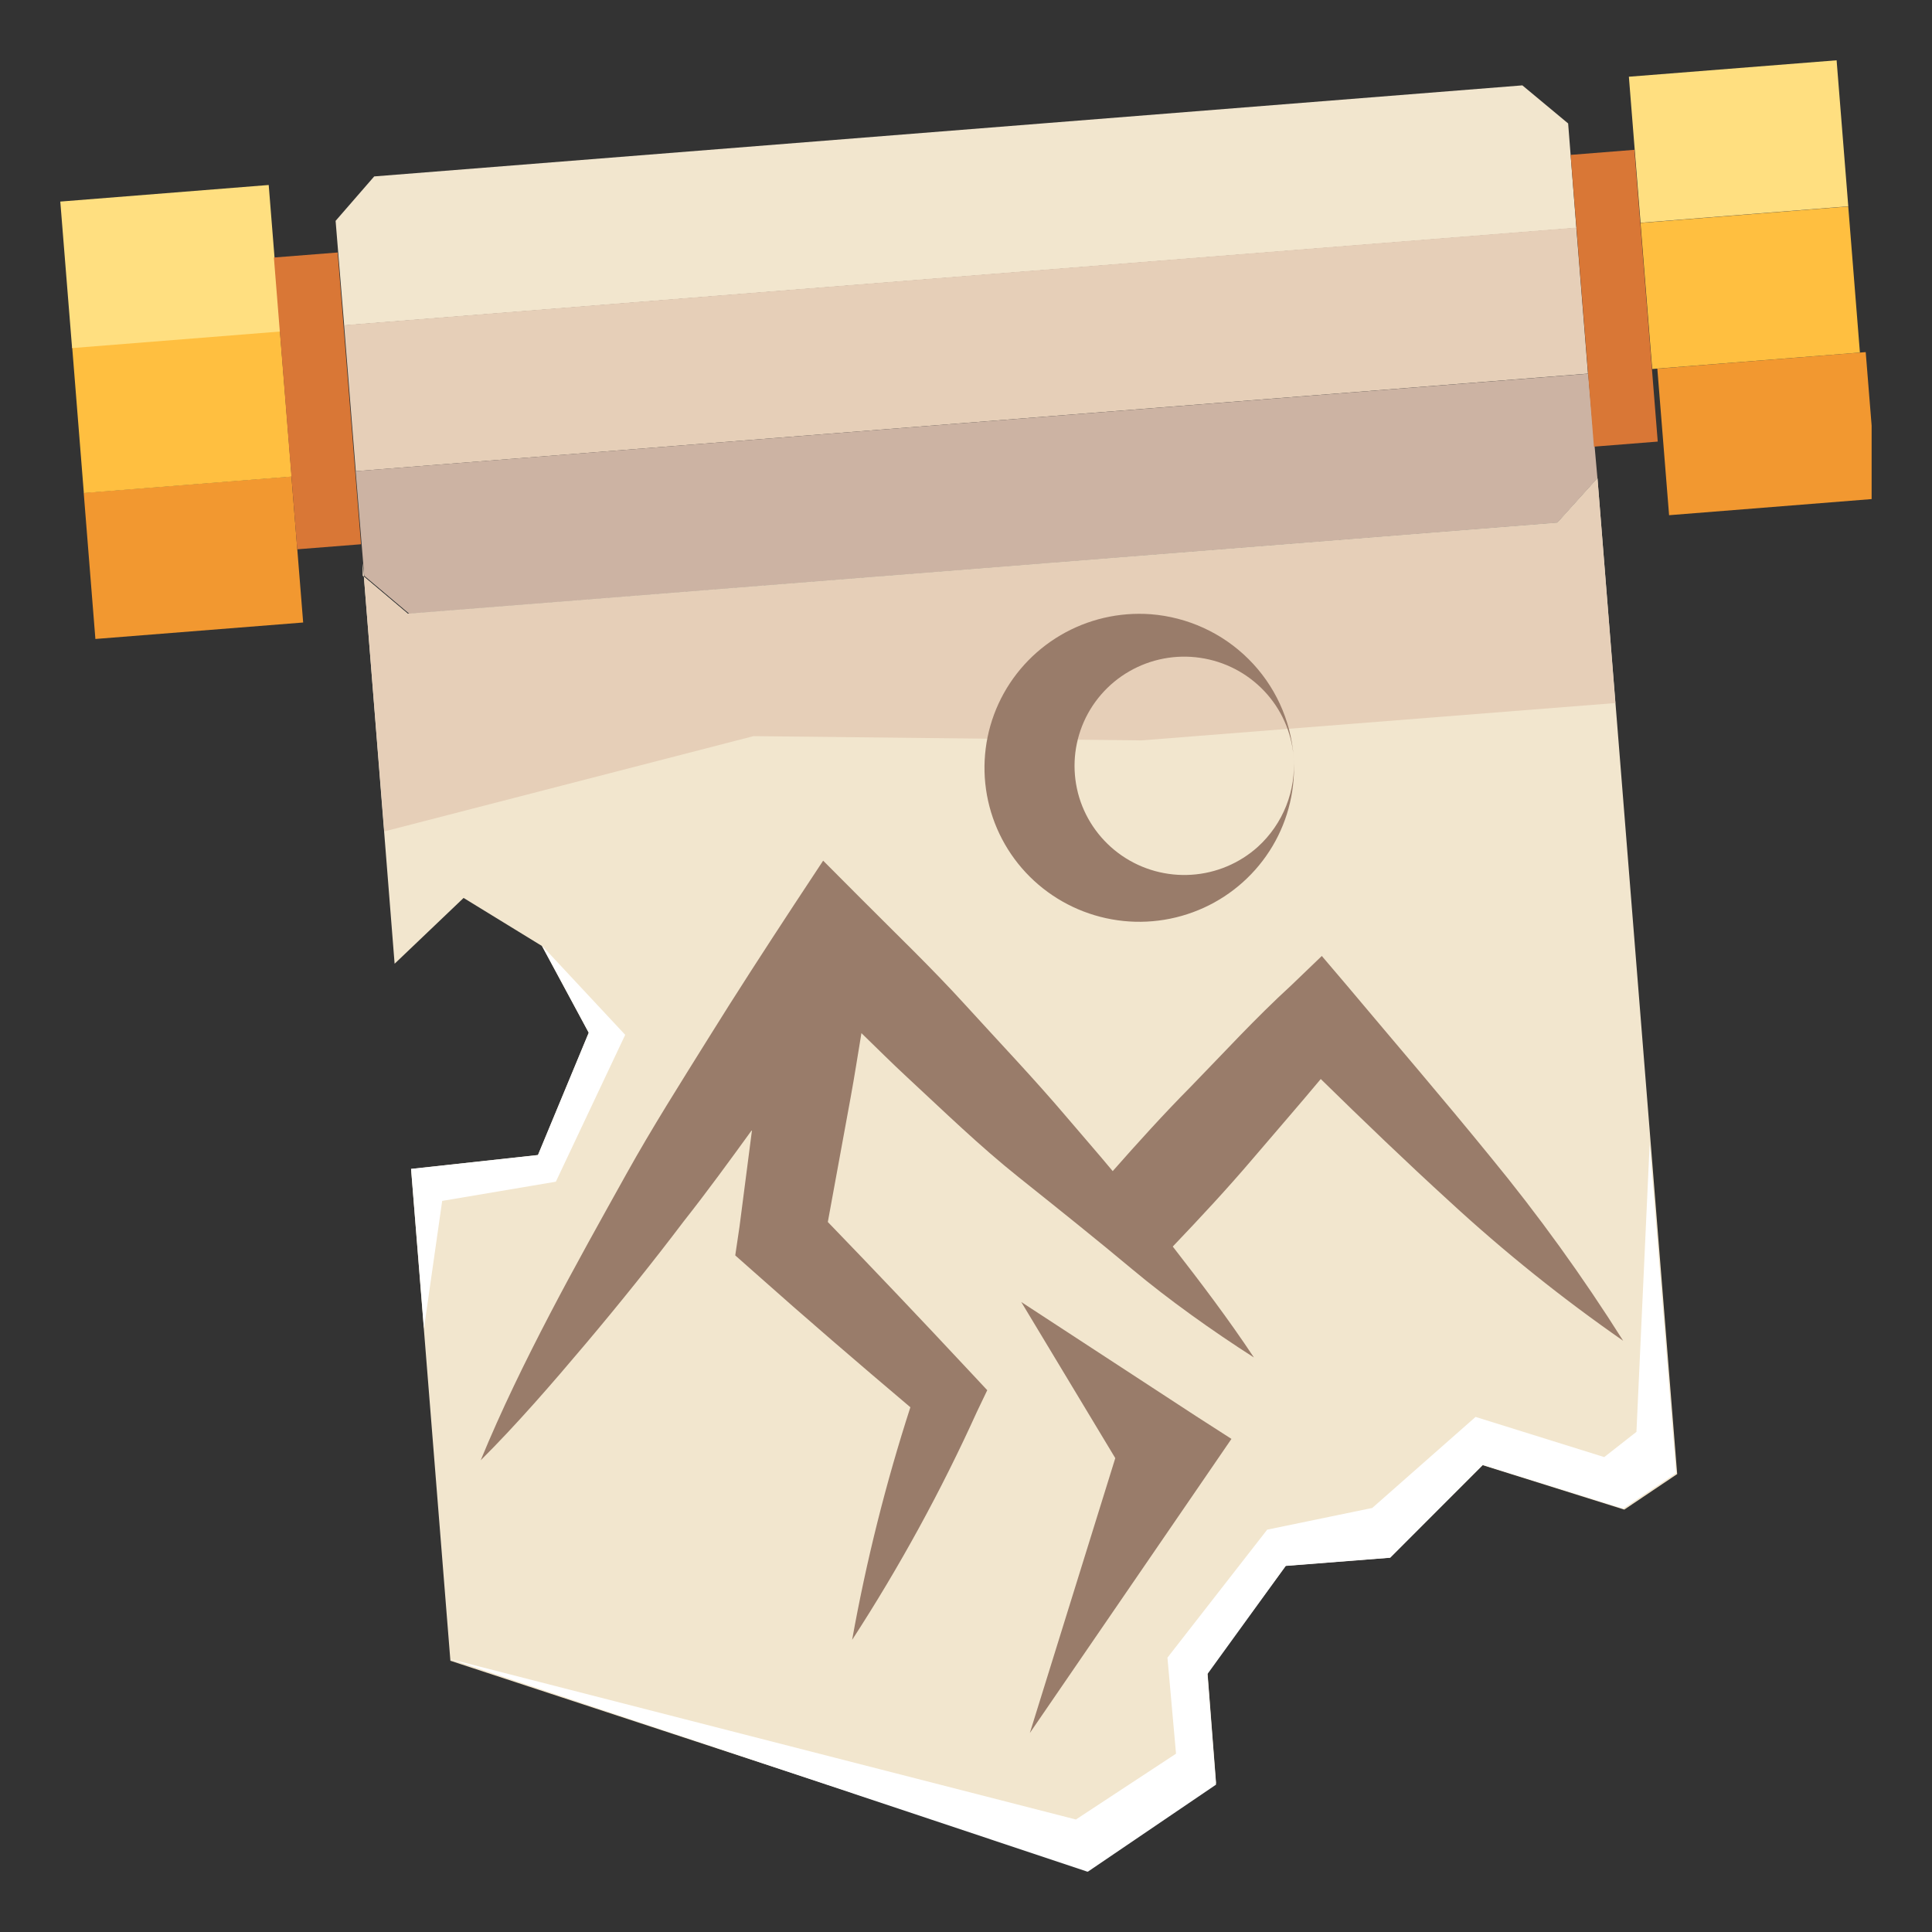
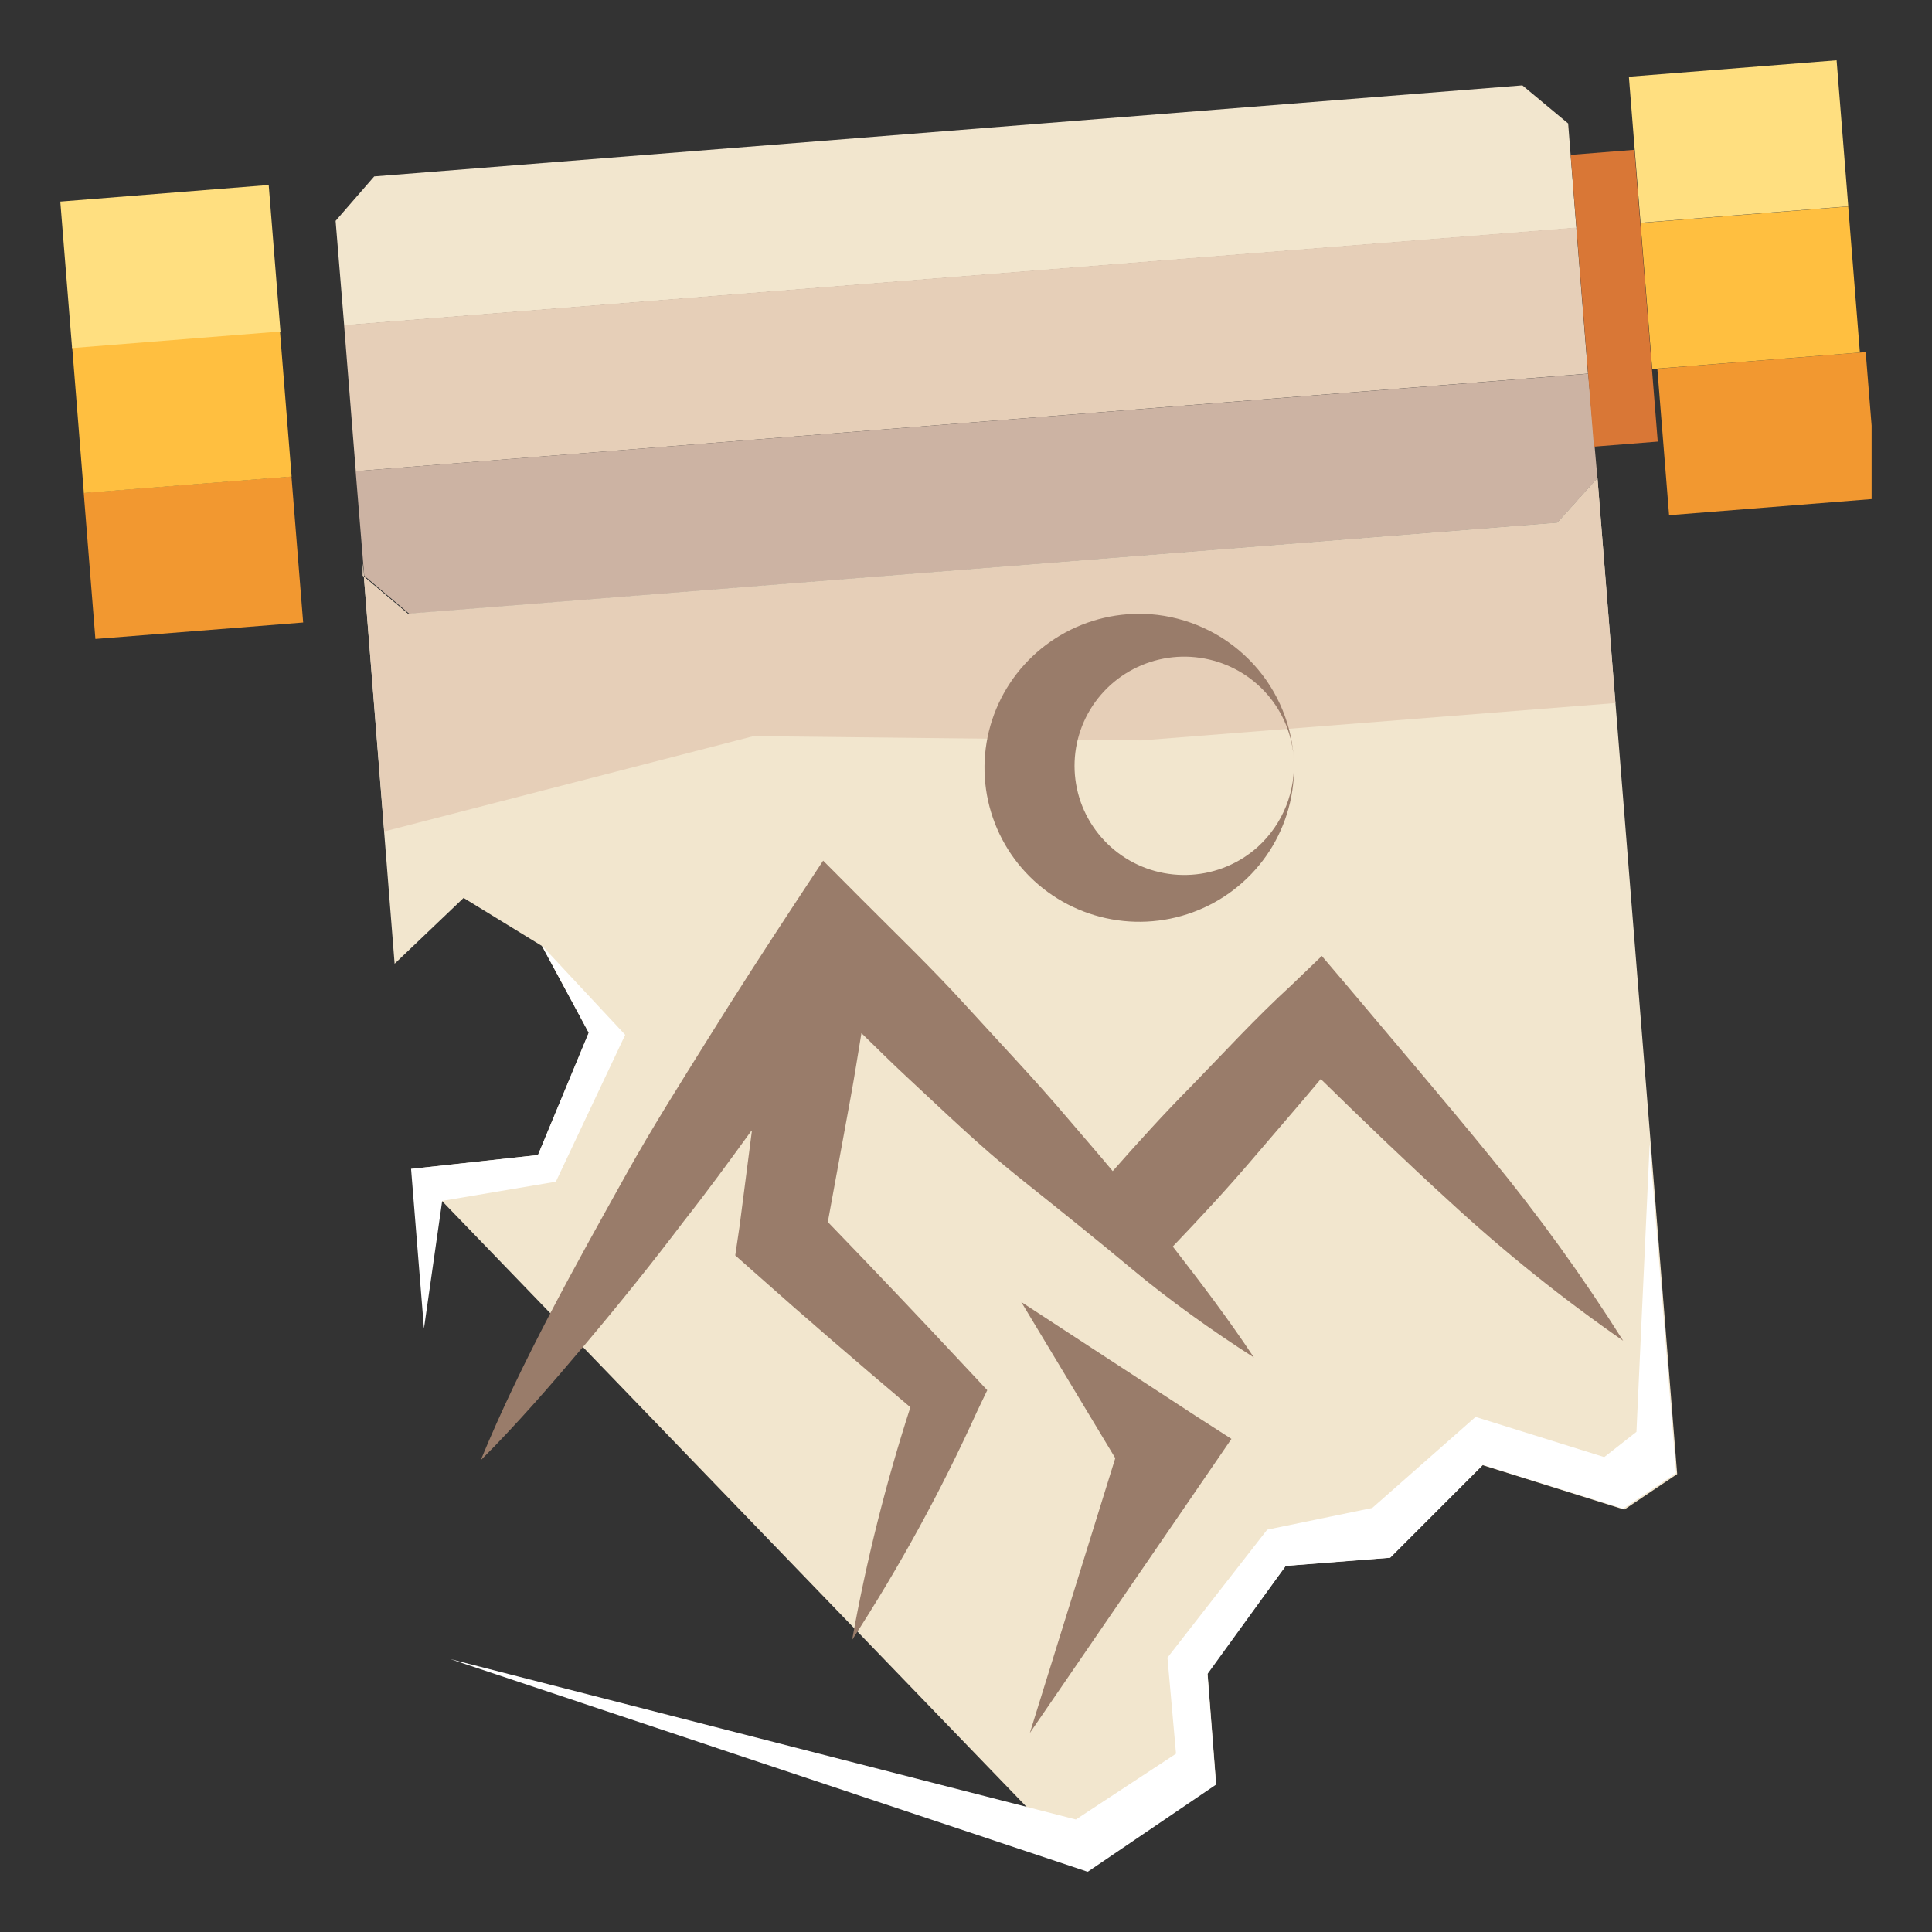
<svg xmlns="http://www.w3.org/2000/svg" width="48" height="48" viewBox="0 0 48 48" fill="none">
  <rect x="0" y="0" width="48" height="48" fill="#333333" stroke="none" />
  <g clip-path="url(#clip0_457_16999)">
    <path d="M46.353 8.748L41.176 9.16L41.468 12.8L46.646 12.388L46.353 8.748Z" fill="#F29830" />
    <path d="M45.919 5.13L40.758 5.539L41.048 9.168L46.209 8.759L45.919 5.13Z" fill="#FFBF40" />
    <path d="M45.63 1.498L40.469 1.906L40.759 5.535L45.92 5.126L45.63 1.498Z" fill="#FFDF80" />
    <path d="M7.241 11.838L2.08 12.246L2.37 15.875L7.532 15.466L7.241 11.838Z" fill="#F29830" />
    <path d="M6.954 8.212L1.793 8.621L2.083 12.25L7.245 11.841L6.954 8.212Z" fill="#FFBF40" />
    <path d="M6.676 4.596L1.498 5.008L1.791 8.648L6.968 8.236L6.676 4.596Z" fill="#FFDF80" />
    <path d="M38.96 3.067L39.164 5.664L8.551 8.085L8.338 5.487L9.297 4.383L37.823 2.121L38.96 3.067Z" fill="#F2E6CE" />
    <path d="M39.163 5.654L8.549 8.078L8.839 11.707L39.453 9.283L39.163 5.654Z" fill="#E6CFB8" />
    <path d="M39.458 9.285L39.688 11.883L38.694 12.987L10.168 15.249L9.049 14.304L8.836 11.706L39.458 9.285Z" fill="#CCB3A3" />
-     <path d="M39.689 11.883L41.669 36.623L40.355 37.506L36.838 36.402L34.538 38.699L31.944 38.902L30 41.553L30.213 44.301L27.024 46.466L11.19 41.261L10.213 29.042L13.365 28.697L14.627 25.658L13.463 23.502L11.518 22.309L9.804 23.944L9.014 13.995V14.304L10.133 15.249L38.694 12.987L39.689 11.883Z" fill="#F2E6CE" />
+     <path d="M39.689 11.883L41.669 36.623L40.355 37.506L36.838 36.402L34.538 38.699L31.944 38.902L30 41.553L30.213 44.301L27.024 46.466L10.213 29.042L13.365 28.697L14.627 25.658L13.463 23.502L11.518 22.309L9.804 23.944L9.014 13.995V14.304L10.133 15.249L38.694 12.987L39.689 11.883Z" fill="#F2E6CE" />
    <path d="M39.689 11.883L40.133 17.467L28.357 18.395L18.721 18.289L9.547 20.657L9.014 13.995V14.304L10.133 15.249L38.694 12.987L39.689 11.883Z" fill="#E6CFB8" />
    <path d="M40.606 3.722L39.022 3.848L39.601 11.097L41.186 10.971L40.606 3.722Z" fill="#D97736" />
-     <path d="M8.389 6.273L6.805 6.398L7.385 13.647L8.969 13.522L8.389 6.273Z" fill="#D97736" />
    <path d="M32.139 18.795C32.197 19.573 32.014 20.351 31.615 21.023C31.215 21.695 30.619 22.229 29.906 22.554C29.192 22.879 28.396 22.98 27.624 22.841C26.852 22.703 26.14 22.333 25.585 21.781C25.03 21.229 24.659 20.521 24.52 19.753C24.381 18.985 24.482 18.192 24.808 17.483C25.135 16.773 25.672 16.18 26.348 15.782C27.023 15.385 27.805 15.203 28.587 15.26C29.506 15.331 30.368 15.726 31.02 16.375C31.671 17.023 32.068 17.881 32.139 18.795ZM32.139 18.795C32.087 18.185 31.829 17.611 31.407 17.166C30.985 16.721 30.425 16.431 29.816 16.343C29.208 16.254 28.587 16.373 28.055 16.68C27.523 16.987 27.111 17.464 26.886 18.033C26.661 18.602 26.636 19.23 26.814 19.816C26.993 20.401 27.366 20.909 27.871 21.257C28.377 21.605 28.986 21.773 29.6 21.733C30.213 21.694 30.795 21.449 31.251 21.039C31.561 20.757 31.802 20.408 31.956 20.019C32.11 19.63 32.173 19.211 32.139 18.795Z" fill="#997C6A" />
    <path d="M37.023 28.734C35.851 27.294 34.643 25.889 33.471 24.493L32.84 23.751L32.077 24.484C31.189 25.297 30.407 26.154 29.581 27.002C28.915 27.674 28.276 28.381 27.645 29.096C27.272 28.646 26.89 28.213 26.508 27.762C25.691 26.799 24.83 25.898 23.986 24.97C23.142 24.042 22.263 23.203 21.384 22.319L20.451 21.383L19.723 22.487C19.004 23.583 18.293 24.678 17.601 25.792C16.908 26.905 16.206 28.01 15.567 29.158C14.927 30.307 14.279 31.464 13.666 32.639C13.053 33.815 12.459 35.025 11.943 36.28C12.832 35.396 13.72 34.371 14.554 33.382C15.389 32.392 16.206 31.376 16.988 30.342C17.574 29.6 18.133 28.831 18.684 28.071L18.373 30.475L18.267 31.19L18.737 31.606C20.016 32.745 21.313 33.859 22.618 34.963C22.006 36.855 21.522 38.785 21.171 40.742C22.345 38.934 23.381 37.041 24.27 35.078L24.528 34.539L24.057 34.035C22.902 32.798 21.739 31.573 20.567 30.36L21.135 27.259C21.233 26.728 21.313 26.198 21.402 25.668C21.784 26.039 22.165 26.419 22.556 26.781C23.444 27.603 24.332 28.469 25.318 29.255C26.304 30.042 27.254 30.802 28.142 31.544C29.03 32.286 30.105 33.055 31.153 33.726C30.514 32.763 29.83 31.862 29.137 30.97C29.812 30.263 30.487 29.538 31.126 28.787C31.766 28.036 32.254 27.479 32.814 26.808C33.87 27.842 34.936 28.867 36.02 29.856C37.374 31.105 38.813 32.259 40.327 33.311C39.323 31.718 38.22 30.189 37.023 28.734Z" fill="#997C6A" />
    <path d="M25.373 32.348L27.709 36.227L25.586 43.056L29.947 36.695L30.595 35.749L29.716 35.184L25.373 32.348Z" fill="#997C6A" />
    <path d="M40.985 28.426L41.642 36.599L40.328 37.482L36.838 36.395L34.538 38.702L31.944 38.905L29.999 41.591L30.212 44.339L27.024 46.504L11.19 41.22L26.731 45.205L29.218 43.57L29.005 41.184L31.483 38.004L34.093 37.465L36.66 35.203L39.857 36.201L40.657 35.574L40.985 28.426Z" fill="white" />
    <path d="M10.533 33.008L10.986 29.836L13.81 29.359L15.533 25.71L13.463 23.492L14.627 25.657L13.366 28.696L10.213 29.041L10.533 33.008Z" fill="white" />
  </g>
  <defs>
    <clipPath id="clip0_457_16999">
      <rect width="45" height="45" fill="white" transform="translate(1.5 1.5)" />
    </clipPath>
  </defs>
</svg>